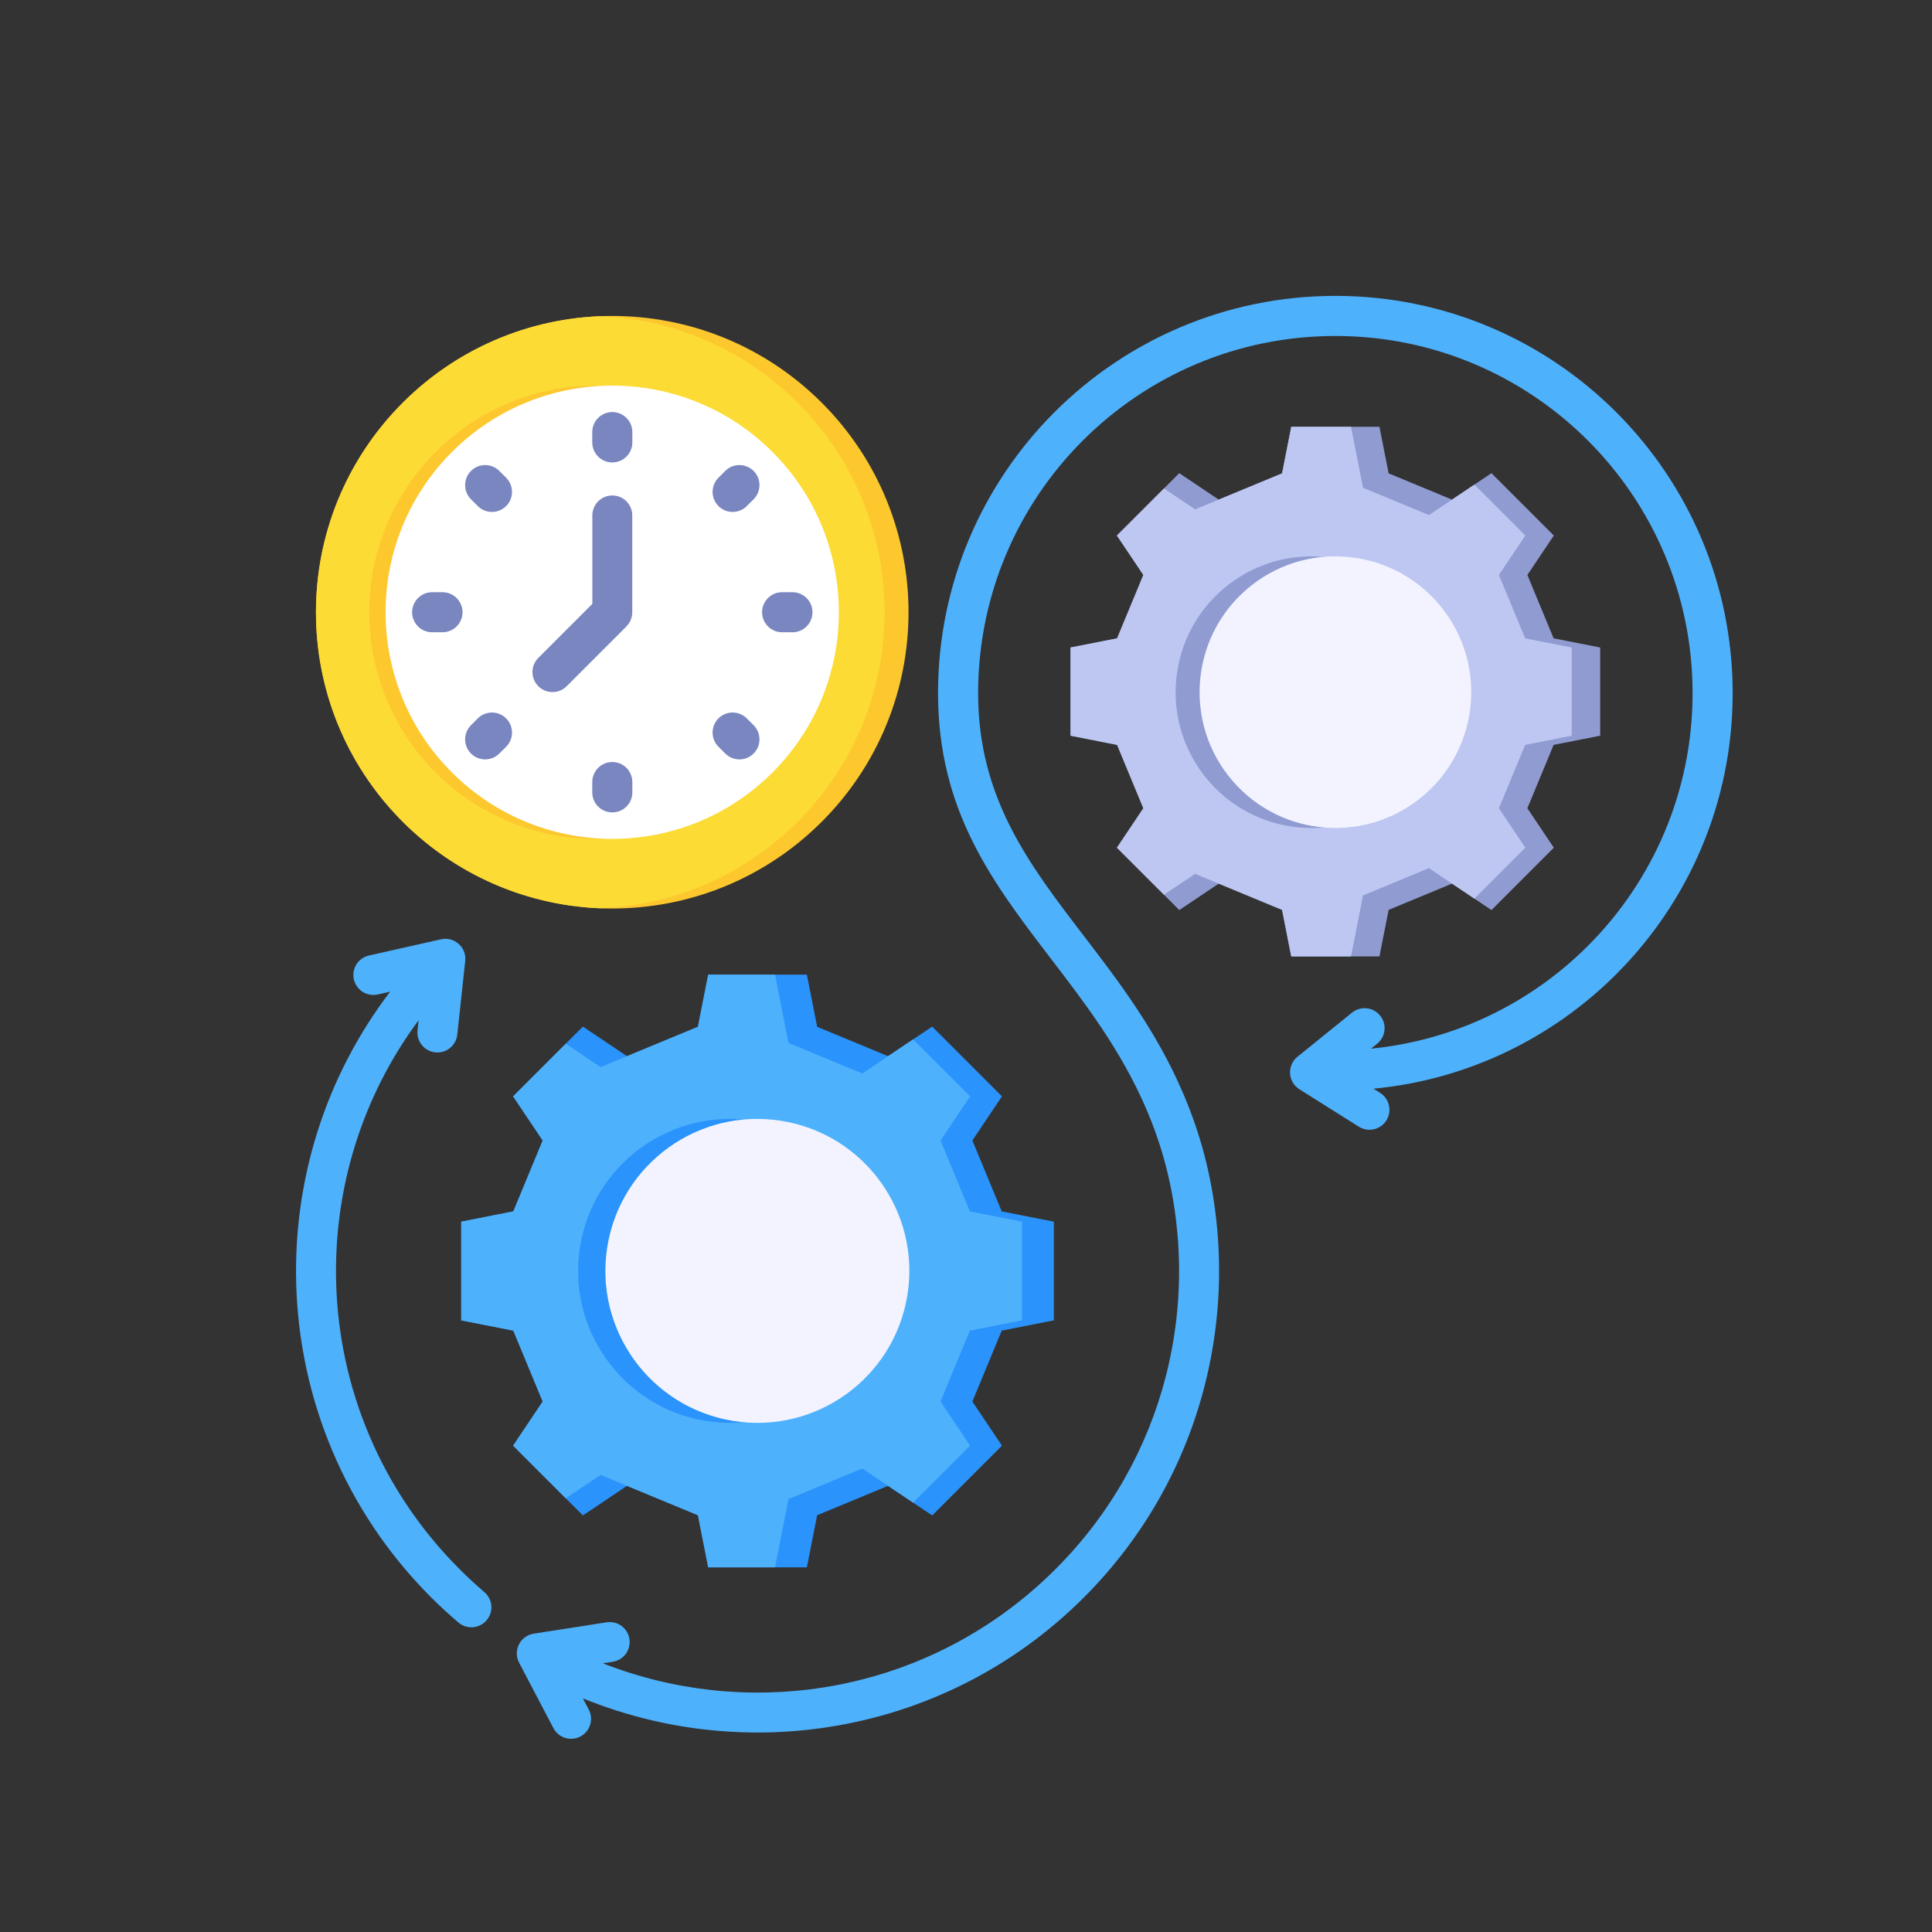
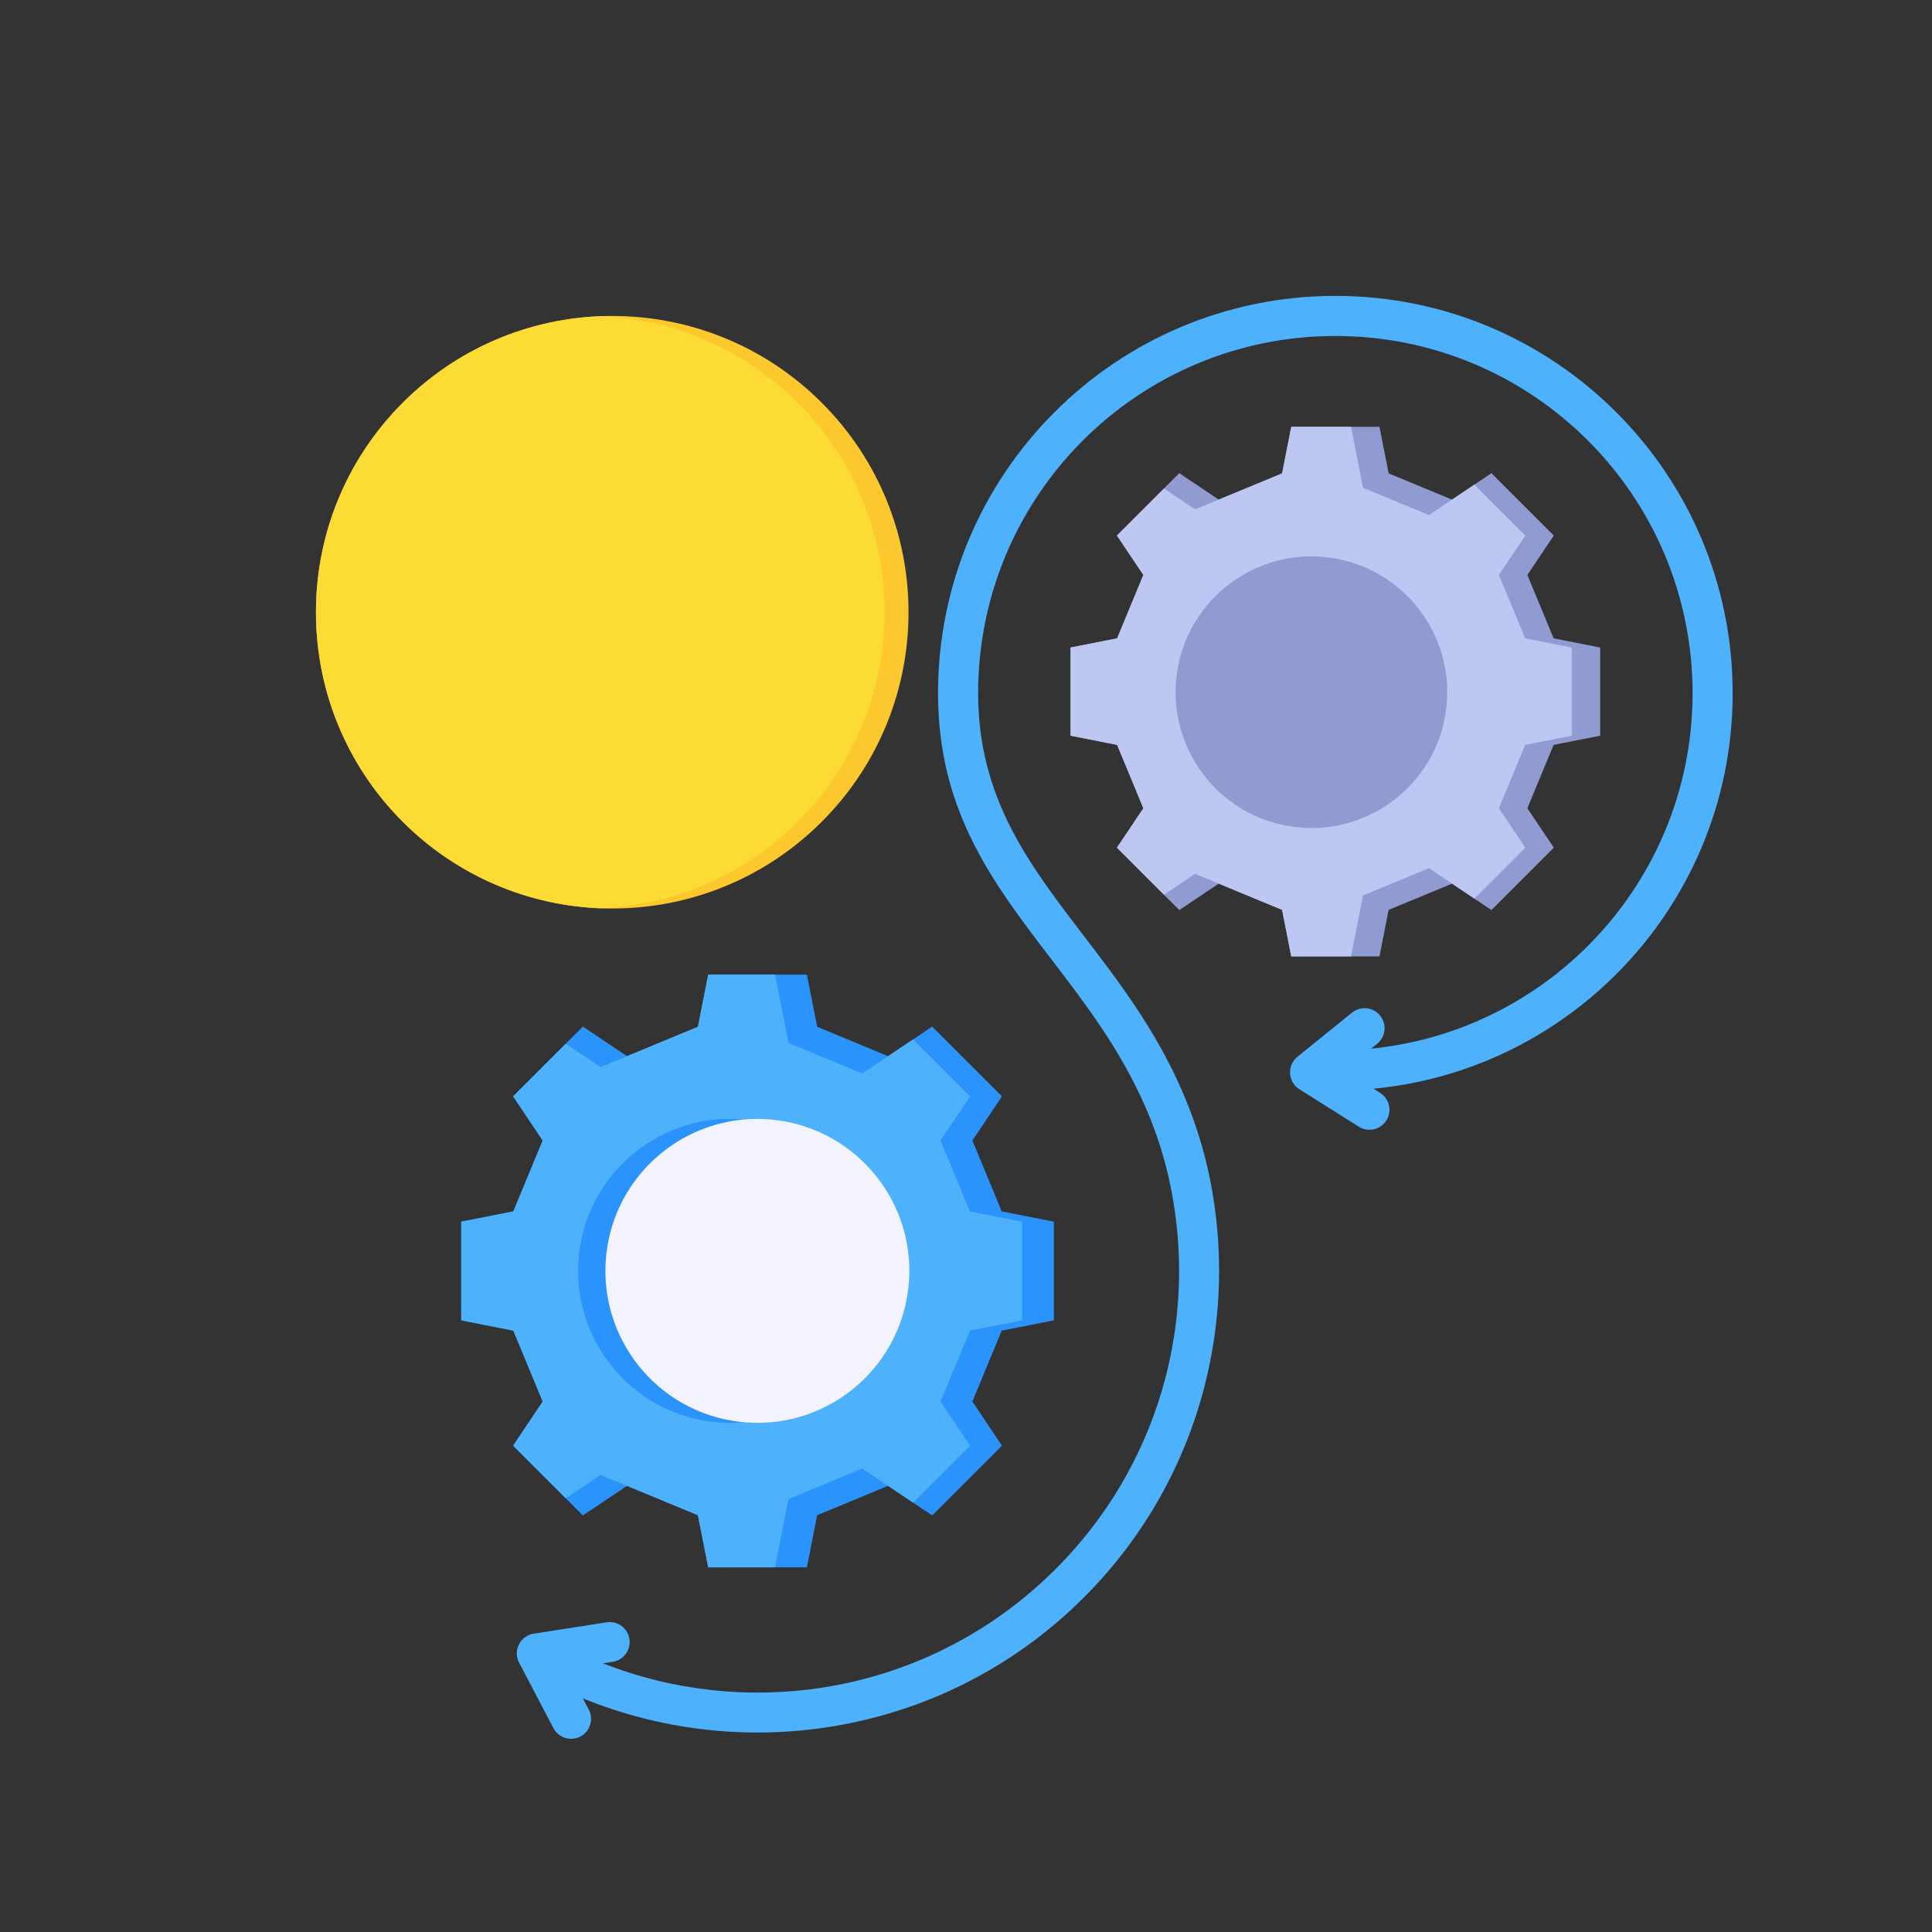
<svg xmlns="http://www.w3.org/2000/svg" width="80" height="80" viewBox="0 0 80 80" fill="none">
  <rect x="0" y="0" width="80" height="80" fill="#333333" stroke="none" />
  <path fill-rule="evenodd" clip-rule="evenodd" d="M36.773 43.734L38.6 42.509L41.489 45.398L40.264 47.225L41.48 50.161L43.639 50.587V54.673L41.48 55.098L40.264 58.035L41.489 59.862L38.6 62.751L36.773 61.526L33.837 62.742L33.411 64.9H29.325L28.9 62.742L25.963 61.526L24.136 62.751L21.247 59.862L22.472 58.035L21.256 55.098L19.098 54.673V50.587L21.256 50.161L22.472 47.225L21.247 45.398L24.136 42.509L25.963 43.734L28.9 42.517L29.325 40.359H33.411L33.837 42.517L36.773 43.734Z" fill="#2A93FC" />
  <path fill-rule="evenodd" clip-rule="evenodd" d="M36.773 43.734L37.811 43.038L40.171 45.398L38.946 47.225L40.162 50.161L42.32 50.587V54.673L40.162 55.098L38.946 58.035L40.171 59.862L37.811 62.222L36.773 61.526L35.705 60.809L32.65 62.075L32.093 64.9H29.325L28.9 62.742L25.963 61.526L24.871 61.073L23.427 62.041L21.247 59.862L22.472 58.035L21.256 55.098L19.098 54.673V50.587L21.256 50.161L22.472 47.225L21.247 45.398L23.427 43.218L24.871 44.187L25.963 43.734L28.9 42.517L29.325 40.359H32.093L32.65 43.185L35.705 44.45L36.773 43.734Z" fill="#4EB1FC" />
-   <path d="M36.443 53.631C36.999 50.2 34.668 46.968 31.238 46.413C27.807 45.857 24.575 48.188 24.02 51.618C23.464 55.049 25.795 58.281 29.225 58.836C32.656 59.392 35.887 57.061 36.443 53.631Z" fill="#2A93FC" />
+   <path d="M36.443 53.631C36.999 50.2 34.668 46.968 31.238 46.413C27.807 45.857 24.575 48.188 24.02 51.618C23.464 55.049 25.795 58.281 29.225 58.836C32.656 59.392 35.887 57.061 36.443 53.631" fill="#2A93FC" />
  <path d="M37.573 53.631C38.128 50.2 35.798 46.968 32.367 46.413C28.936 45.857 25.705 48.188 25.149 51.618C24.594 55.049 26.924 58.281 30.355 58.836C33.786 59.392 37.017 57.061 37.573 53.631Z" fill="#F3F3FF" />
  <path fill-rule="evenodd" clip-rule="evenodd" d="M56.772 43.423C60.267 43.077 63.404 41.514 65.754 39.164C68.431 36.487 70.086 32.789 70.086 28.704C70.086 24.619 68.431 20.921 65.754 18.244C63.077 15.567 59.379 13.912 55.294 13.912C51.209 13.912 47.511 15.567 44.834 18.244C42.158 20.921 40.502 24.619 40.502 28.704C40.502 33.033 42.605 35.781 44.85 38.715C46.335 40.654 47.877 42.67 48.99 45.27C49.706 46.945 50.143 48.599 50.353 50.419C50.624 52.765 50.46 55.14 49.87 57.426C49.045 60.623 47.382 63.646 44.883 66.145C41.91 69.118 38.194 70.907 34.328 71.51C30.911 72.043 27.378 71.648 24.136 70.325L24.38 70.791C24.431 70.887 24.461 70.992 24.471 71.1C24.481 71.208 24.469 71.317 24.436 71.421C24.404 71.524 24.351 71.621 24.282 71.704C24.212 71.787 24.127 71.856 24.03 71.906C23.934 71.956 23.829 71.987 23.721 71.996C23.613 72.006 23.504 71.994 23.4 71.962C23.297 71.929 23.201 71.877 23.117 71.807C23.034 71.737 22.965 71.652 22.915 71.556L21.506 68.869C21.226 68.371 21.526 67.736 22.1 67.647L25.129 67.175C25.344 67.144 25.563 67.199 25.738 67.329C25.913 67.458 26.03 67.651 26.063 67.867C26.096 68.082 26.044 68.301 25.916 68.478C25.788 68.654 25.596 68.773 25.382 68.808L24.965 68.874C27.873 70.018 31.025 70.352 34.075 69.877C37.599 69.327 40.989 67.692 43.71 64.971C45.997 62.685 47.516 59.925 48.269 57.011C48.804 54.933 48.954 52.774 48.71 50.642C48.518 48.963 48.116 47.427 47.449 45.883C46.409 43.477 44.944 41.562 43.534 39.72C41.111 36.553 38.842 33.589 38.842 28.704C38.842 24.161 40.684 20.048 43.661 17.071C46.638 14.094 50.751 12.252 55.294 12.252C59.837 12.252 63.95 14.094 66.927 17.071C69.905 20.048 71.746 24.161 71.746 28.704C71.746 33.247 69.905 37.36 66.927 40.337C64.299 42.965 60.786 44.708 56.874 45.081L57.155 45.258C57.338 45.376 57.467 45.562 57.514 45.775C57.561 45.987 57.523 46.21 57.407 46.394C57.291 46.578 57.107 46.71 56.894 46.759C56.682 46.809 56.459 46.773 56.274 46.659L53.804 45.103C53.32 44.798 53.288 44.109 53.726 43.757L55.992 41.925C56.163 41.79 56.381 41.727 56.598 41.752C56.815 41.776 57.013 41.886 57.15 42.056C57.287 42.226 57.351 42.443 57.328 42.66C57.306 42.877 57.198 43.077 57.029 43.215L56.772 43.423H56.772Z" fill="#4EB1FC" />
  <path fill-rule="evenodd" clip-rule="evenodd" d="M60.125 20.688L61.758 19.593L64.34 22.175L63.245 23.808L64.332 26.432L66.26 26.812V30.464L64.332 30.844L63.245 33.468L64.34 35.101L61.758 37.683L60.124 36.589L57.5 37.676L57.12 39.604H53.468L53.088 37.676L50.464 36.589L48.831 37.683L46.249 35.101L47.344 33.468L46.257 30.844L44.328 30.464V26.812L46.257 26.432L47.344 23.808L46.249 22.175L48.831 19.593L50.464 20.688L53.088 19.601L53.468 17.672H57.12L57.5 19.601L60.125 20.688Z" fill="#909CD1" />
  <path fill-rule="evenodd" clip-rule="evenodd" d="M60.124 20.688L61.052 20.066L63.161 22.175L62.066 23.808L63.154 26.432L65.082 26.812V30.464L63.154 30.844L62.066 33.468L63.161 35.102L61.052 37.211L60.124 36.589L59.17 35.948L56.44 37.079L55.942 39.604H53.468L53.088 37.676L50.464 36.589H50.464L49.487 36.184L48.197 37.049L46.249 35.101L47.344 33.468L46.257 30.844L44.328 30.464V26.812L46.257 26.432L47.344 23.808L46.249 22.175L48.197 20.227L49.487 21.092L50.464 20.688L53.088 19.601L53.468 17.672H55.942L56.44 20.197L59.17 21.328L60.124 20.688Z" fill="#BDC7F2" />
  <path d="M59.873 29.445C60.305 26.37 58.162 23.526 55.086 23.094C52.011 22.661 49.167 24.804 48.735 27.88C48.302 30.956 50.445 33.8 53.521 34.232C56.597 34.664 59.441 32.521 59.873 29.445Z" fill="#909CD1" />
-   <path d="M58.756 33.094C61.205 31.183 61.641 27.649 59.73 25.201C57.819 22.752 54.285 22.317 51.836 24.227C49.388 26.138 48.952 29.672 50.863 32.121C52.774 34.569 56.308 35.005 58.756 33.094Z" fill="#F3F3FF" />
-   <path fill-rule="evenodd" clip-rule="evenodd" d="M20.063 65.931C20.227 66.074 20.329 66.277 20.345 66.494C20.361 66.712 20.29 66.927 20.148 67.093C20.006 67.259 19.804 67.362 19.587 67.38C19.369 67.398 19.154 67.329 18.986 67.188C18.792 67.023 18.6 66.853 18.412 66.68C18.222 66.505 18.036 66.327 17.853 66.145C14.258 62.549 12.395 57.874 12.265 53.158C12.148 48.904 13.445 44.618 16.154 41.064L15.633 41.181C15.42 41.227 15.197 41.186 15.014 41.069C14.83 40.951 14.7 40.766 14.652 40.553C14.605 40.341 14.643 40.118 14.758 39.933C14.874 39.748 15.058 39.617 15.27 39.567L18.222 38.903C18.777 38.751 19.326 39.205 19.264 39.789L18.935 42.84C18.924 42.949 18.891 43.053 18.839 43.149C18.787 43.244 18.717 43.329 18.632 43.397C18.548 43.465 18.45 43.516 18.346 43.547C18.242 43.578 18.133 43.588 18.024 43.576C17.916 43.565 17.811 43.532 17.716 43.48C17.62 43.428 17.536 43.358 17.468 43.273C17.399 43.189 17.348 43.092 17.318 42.987C17.287 42.883 17.277 42.774 17.288 42.665L17.334 42.245C14.952 45.456 13.814 49.298 13.919 53.113C14.037 57.416 15.74 61.684 19.027 64.972C19.212 65.157 19.381 65.32 19.534 65.461C19.707 65.621 19.883 65.778 20.062 65.931L20.063 65.931Z" fill="#4EB1FC" />
  <path d="M34.027 34.027C38.818 29.236 38.818 21.467 34.027 16.676C29.235 11.885 21.467 11.885 16.675 16.676C11.884 21.467 11.884 29.236 16.675 34.027C21.467 38.818 29.235 38.818 34.027 34.027Z" fill="#FDC72E" />
  <path fill-rule="evenodd" clip-rule="evenodd" d="M24.856 37.61C18.311 37.349 13.085 31.961 13.085 25.352C13.085 18.743 18.311 13.355 24.856 13.094C31.401 13.355 36.627 18.743 36.627 25.352C36.627 31.961 31.401 37.349 24.856 37.61Z" fill="#FCDB35" />
-   <path d="M31.311 31.987C34.976 28.323 34.976 22.381 31.311 18.716C27.646 15.051 21.704 15.051 18.04 18.716C14.375 22.381 14.375 28.323 18.04 31.987C21.704 35.652 27.646 35.652 31.311 31.987Z" fill="#FDC72E" />
-   <path d="M31.987 31.987C35.651 28.323 35.651 22.381 31.987 18.716C28.322 15.051 22.38 15.051 18.715 18.716C15.05 22.381 15.05 28.323 18.715 31.987C22.38 35.652 28.322 35.652 31.987 31.987Z" fill="white" />
-   <path fill-rule="evenodd" clip-rule="evenodd" d="M17.895 26.181C17.675 26.181 17.464 26.094 17.308 25.938C17.153 25.783 17.065 25.572 17.065 25.351C17.065 25.131 17.153 24.92 17.308 24.765C17.464 24.609 17.675 24.522 17.895 24.522H18.322C18.542 24.522 18.753 24.609 18.909 24.765C19.064 24.92 19.152 25.131 19.152 25.351C19.152 25.572 19.064 25.783 18.909 25.938C18.753 26.094 18.542 26.181 18.322 26.181H17.895ZM19.493 20.664C19.342 20.507 19.258 20.298 19.26 20.08C19.262 19.863 19.349 19.654 19.503 19.5C19.657 19.347 19.865 19.259 20.083 19.257C20.3 19.256 20.51 19.339 20.666 19.49L20.968 19.792C21.119 19.949 21.203 20.158 21.201 20.376C21.199 20.593 21.112 20.802 20.958 20.955C20.804 21.109 20.596 21.197 20.378 21.198C20.161 21.2 19.951 21.117 19.795 20.965L19.493 20.664ZM24.524 17.892C24.524 17.672 24.612 17.461 24.767 17.306C24.923 17.15 25.134 17.062 25.354 17.062C25.574 17.062 25.785 17.15 25.941 17.306C26.097 17.461 26.184 17.672 26.184 17.892V18.319C26.184 18.539 26.097 18.75 25.941 18.906C25.785 19.061 25.574 19.149 25.354 19.149C25.134 19.149 24.923 19.061 24.767 18.906C24.612 18.75 24.524 18.539 24.524 18.319V17.892ZM30.042 19.49C30.198 19.339 30.408 19.256 30.625 19.257C30.843 19.259 31.051 19.347 31.205 19.5C31.359 19.654 31.446 19.863 31.448 20.08C31.45 20.298 31.366 20.507 31.215 20.664L30.913 20.965C30.757 21.117 30.547 21.2 30.33 21.198C30.112 21.197 29.904 21.109 29.75 20.955C29.596 20.802 29.509 20.593 29.507 20.376C29.505 20.158 29.589 19.949 29.74 19.792L30.042 19.49ZM32.813 24.522C33.033 24.522 33.244 24.609 33.4 24.765C33.556 24.92 33.643 25.131 33.643 25.351C33.643 25.572 33.556 25.783 33.4 25.938C33.244 26.094 33.033 26.181 32.813 26.181H32.386C32.166 26.181 31.955 26.094 31.8 25.938C31.644 25.783 31.556 25.572 31.556 25.351C31.556 25.131 31.644 24.92 31.8 24.765C31.955 24.609 32.166 24.522 32.386 24.522H32.813ZM31.215 30.039C31.366 30.195 31.45 30.405 31.448 30.623C31.446 30.84 31.359 31.048 31.205 31.202C31.051 31.356 30.843 31.443 30.625 31.445C30.408 31.447 30.198 31.364 30.042 31.212L29.74 30.911C29.589 30.754 29.505 30.545 29.507 30.327C29.509 30.11 29.596 29.901 29.75 29.747C29.904 29.594 30.112 29.506 30.33 29.504C30.547 29.503 30.757 29.586 30.913 29.737L31.215 30.039ZM26.184 32.81C26.184 33.031 26.096 33.242 25.941 33.397C25.785 33.553 25.574 33.64 25.354 33.64C25.134 33.64 24.923 33.553 24.767 33.397C24.612 33.242 24.524 33.031 24.524 32.81V32.384C24.524 32.164 24.612 31.953 24.767 31.797C24.923 31.641 25.134 31.554 25.354 31.554C25.574 31.554 25.785 31.641 25.941 31.797C26.096 31.953 26.184 32.164 26.184 32.384V32.81ZM20.666 31.212C20.51 31.364 20.3 31.447 20.083 31.445C19.865 31.443 19.657 31.356 19.503 31.202C19.349 31.048 19.262 30.84 19.26 30.623C19.258 30.405 19.342 30.195 19.493 30.039L19.795 29.737C19.951 29.586 20.161 29.503 20.378 29.504C20.596 29.506 20.804 29.594 20.958 29.747C21.112 29.901 21.199 30.11 21.201 30.327C21.203 30.545 21.119 30.754 20.968 30.911L20.666 31.212ZM24.527 21.342C24.527 21.123 24.614 20.913 24.77 20.758C24.925 20.603 25.135 20.516 25.354 20.516C25.573 20.516 25.784 20.603 25.939 20.758C26.094 20.913 26.181 21.123 26.181 21.342V25.351C26.181 25.58 26.088 25.786 25.939 25.936L25.941 25.938L23.454 28.425C23.297 28.576 23.088 28.66 22.87 28.658C22.653 28.656 22.445 28.569 22.291 28.415C22.137 28.261 22.05 28.053 22.048 27.835C22.046 27.618 22.129 27.408 22.281 27.252L24.528 25.005V21.342L24.527 21.342Z" fill="#7986BF" />
</svg>